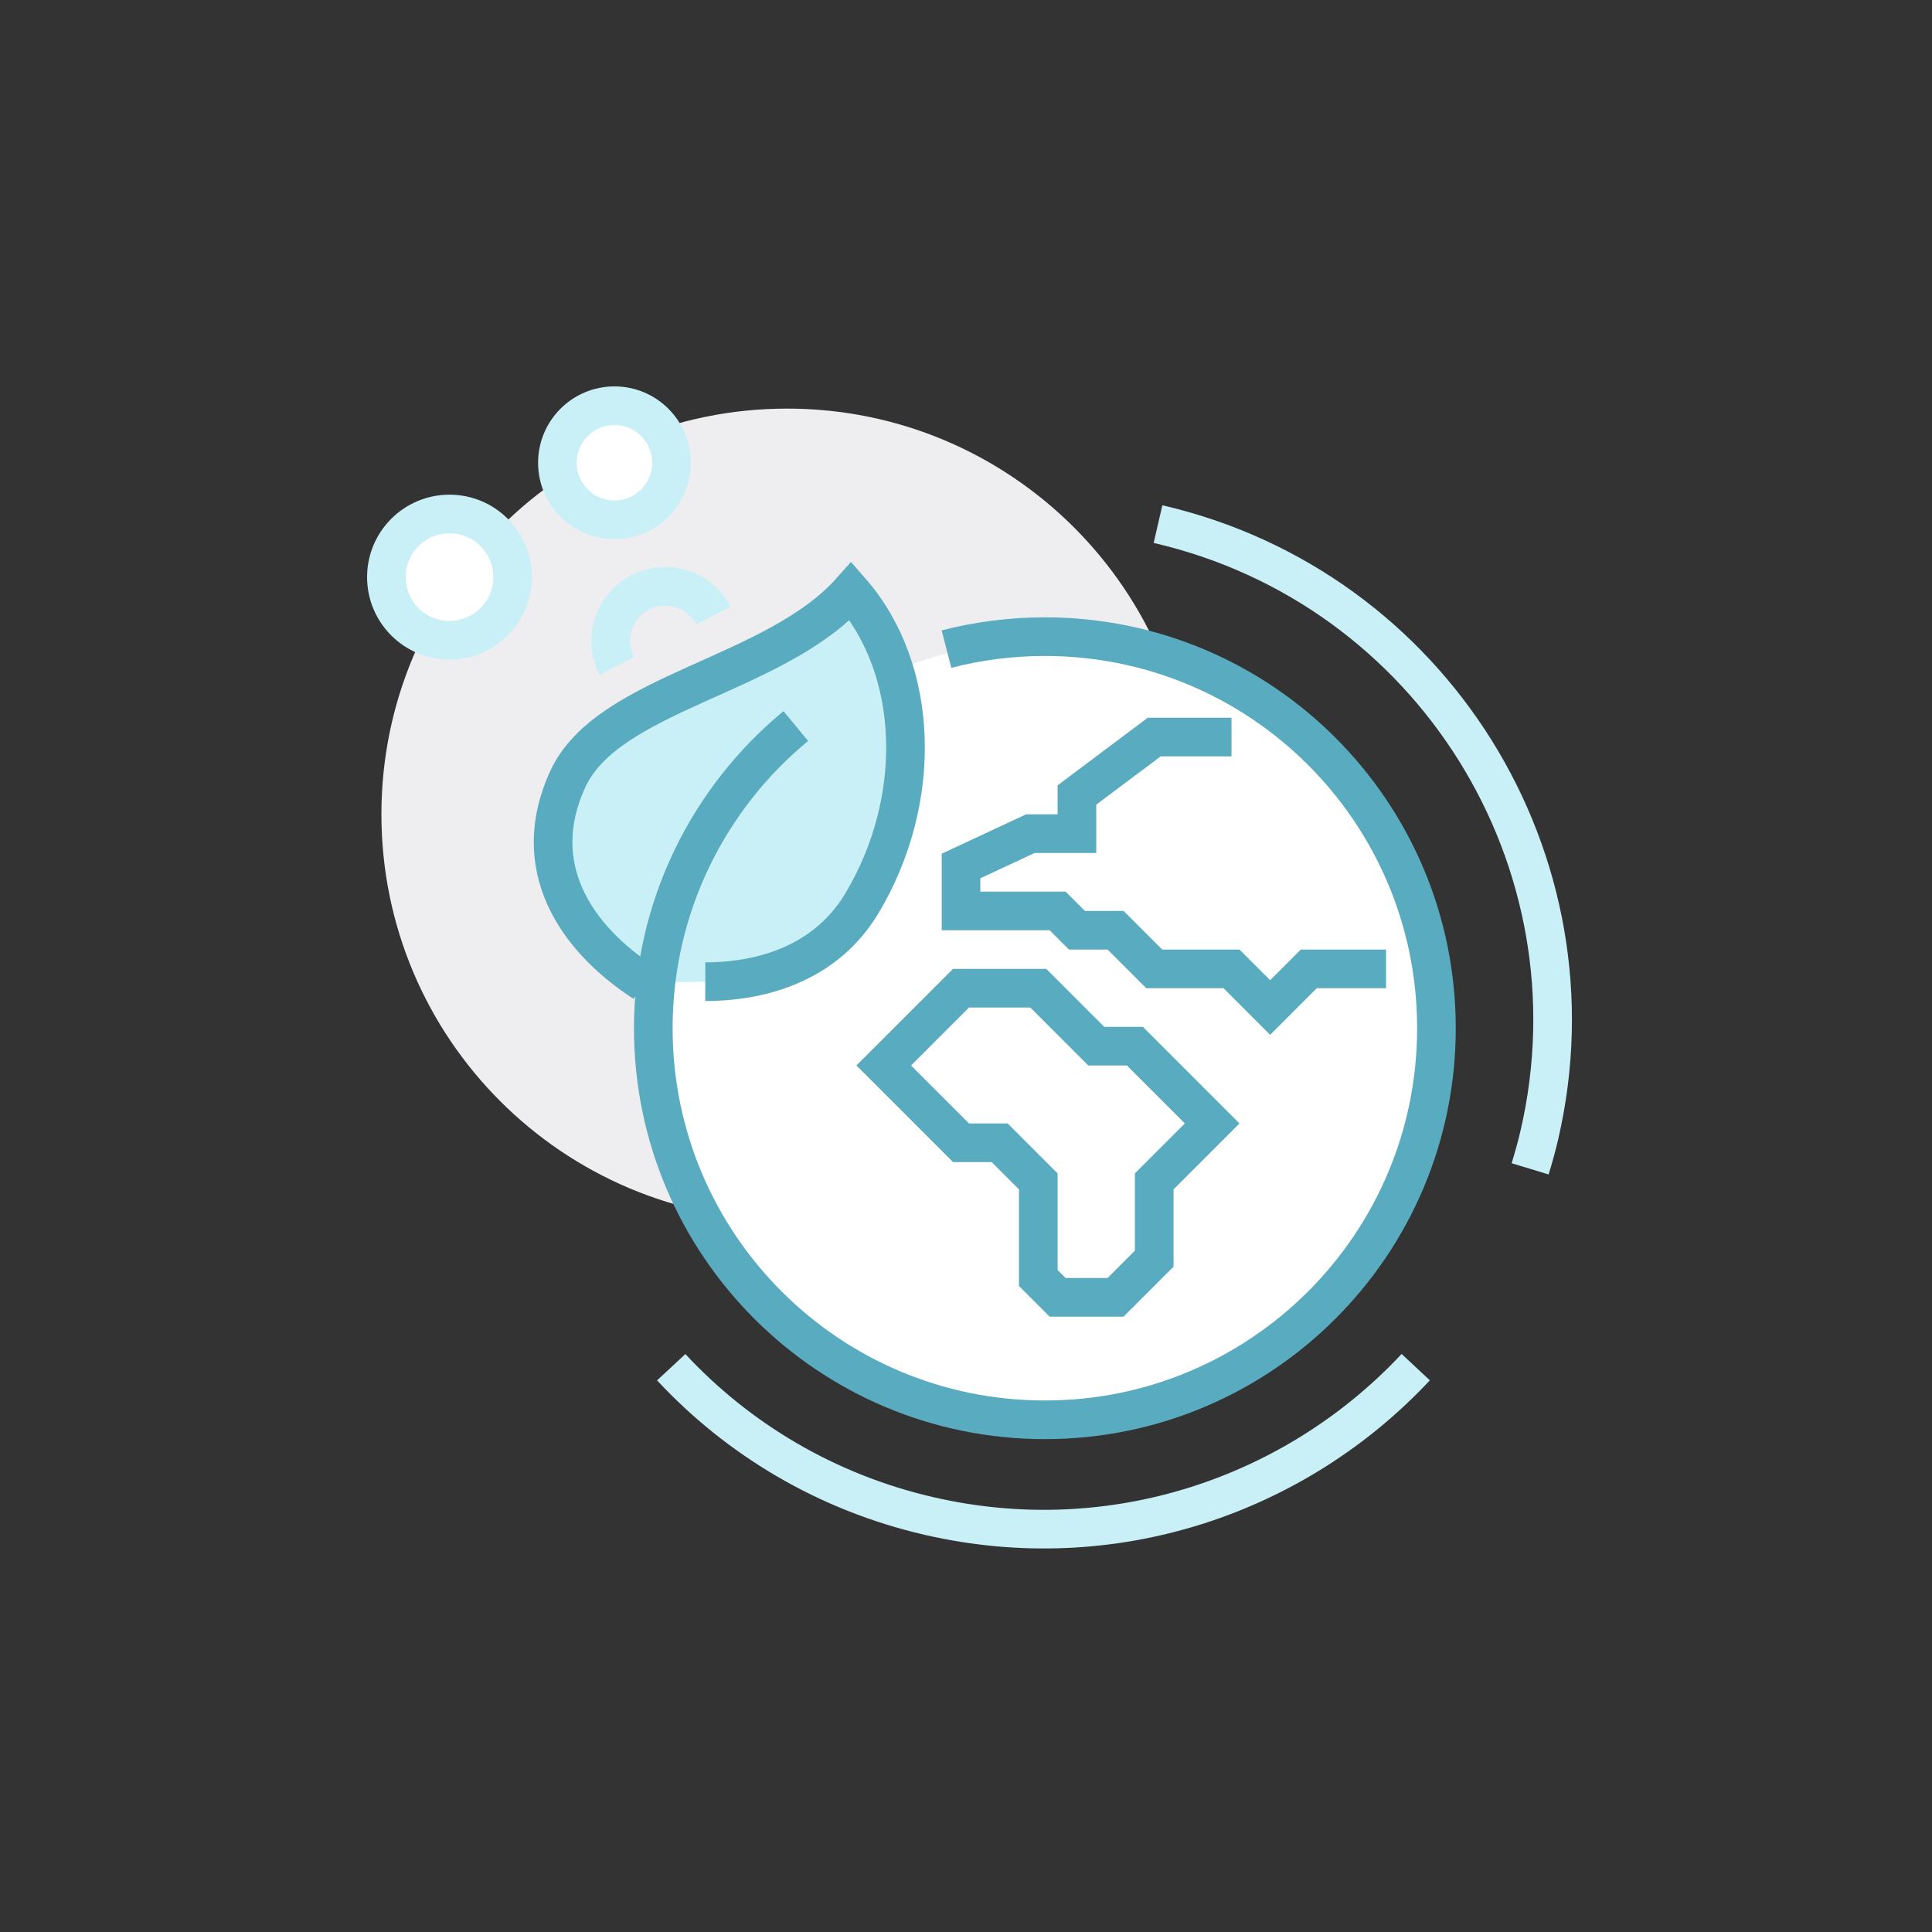
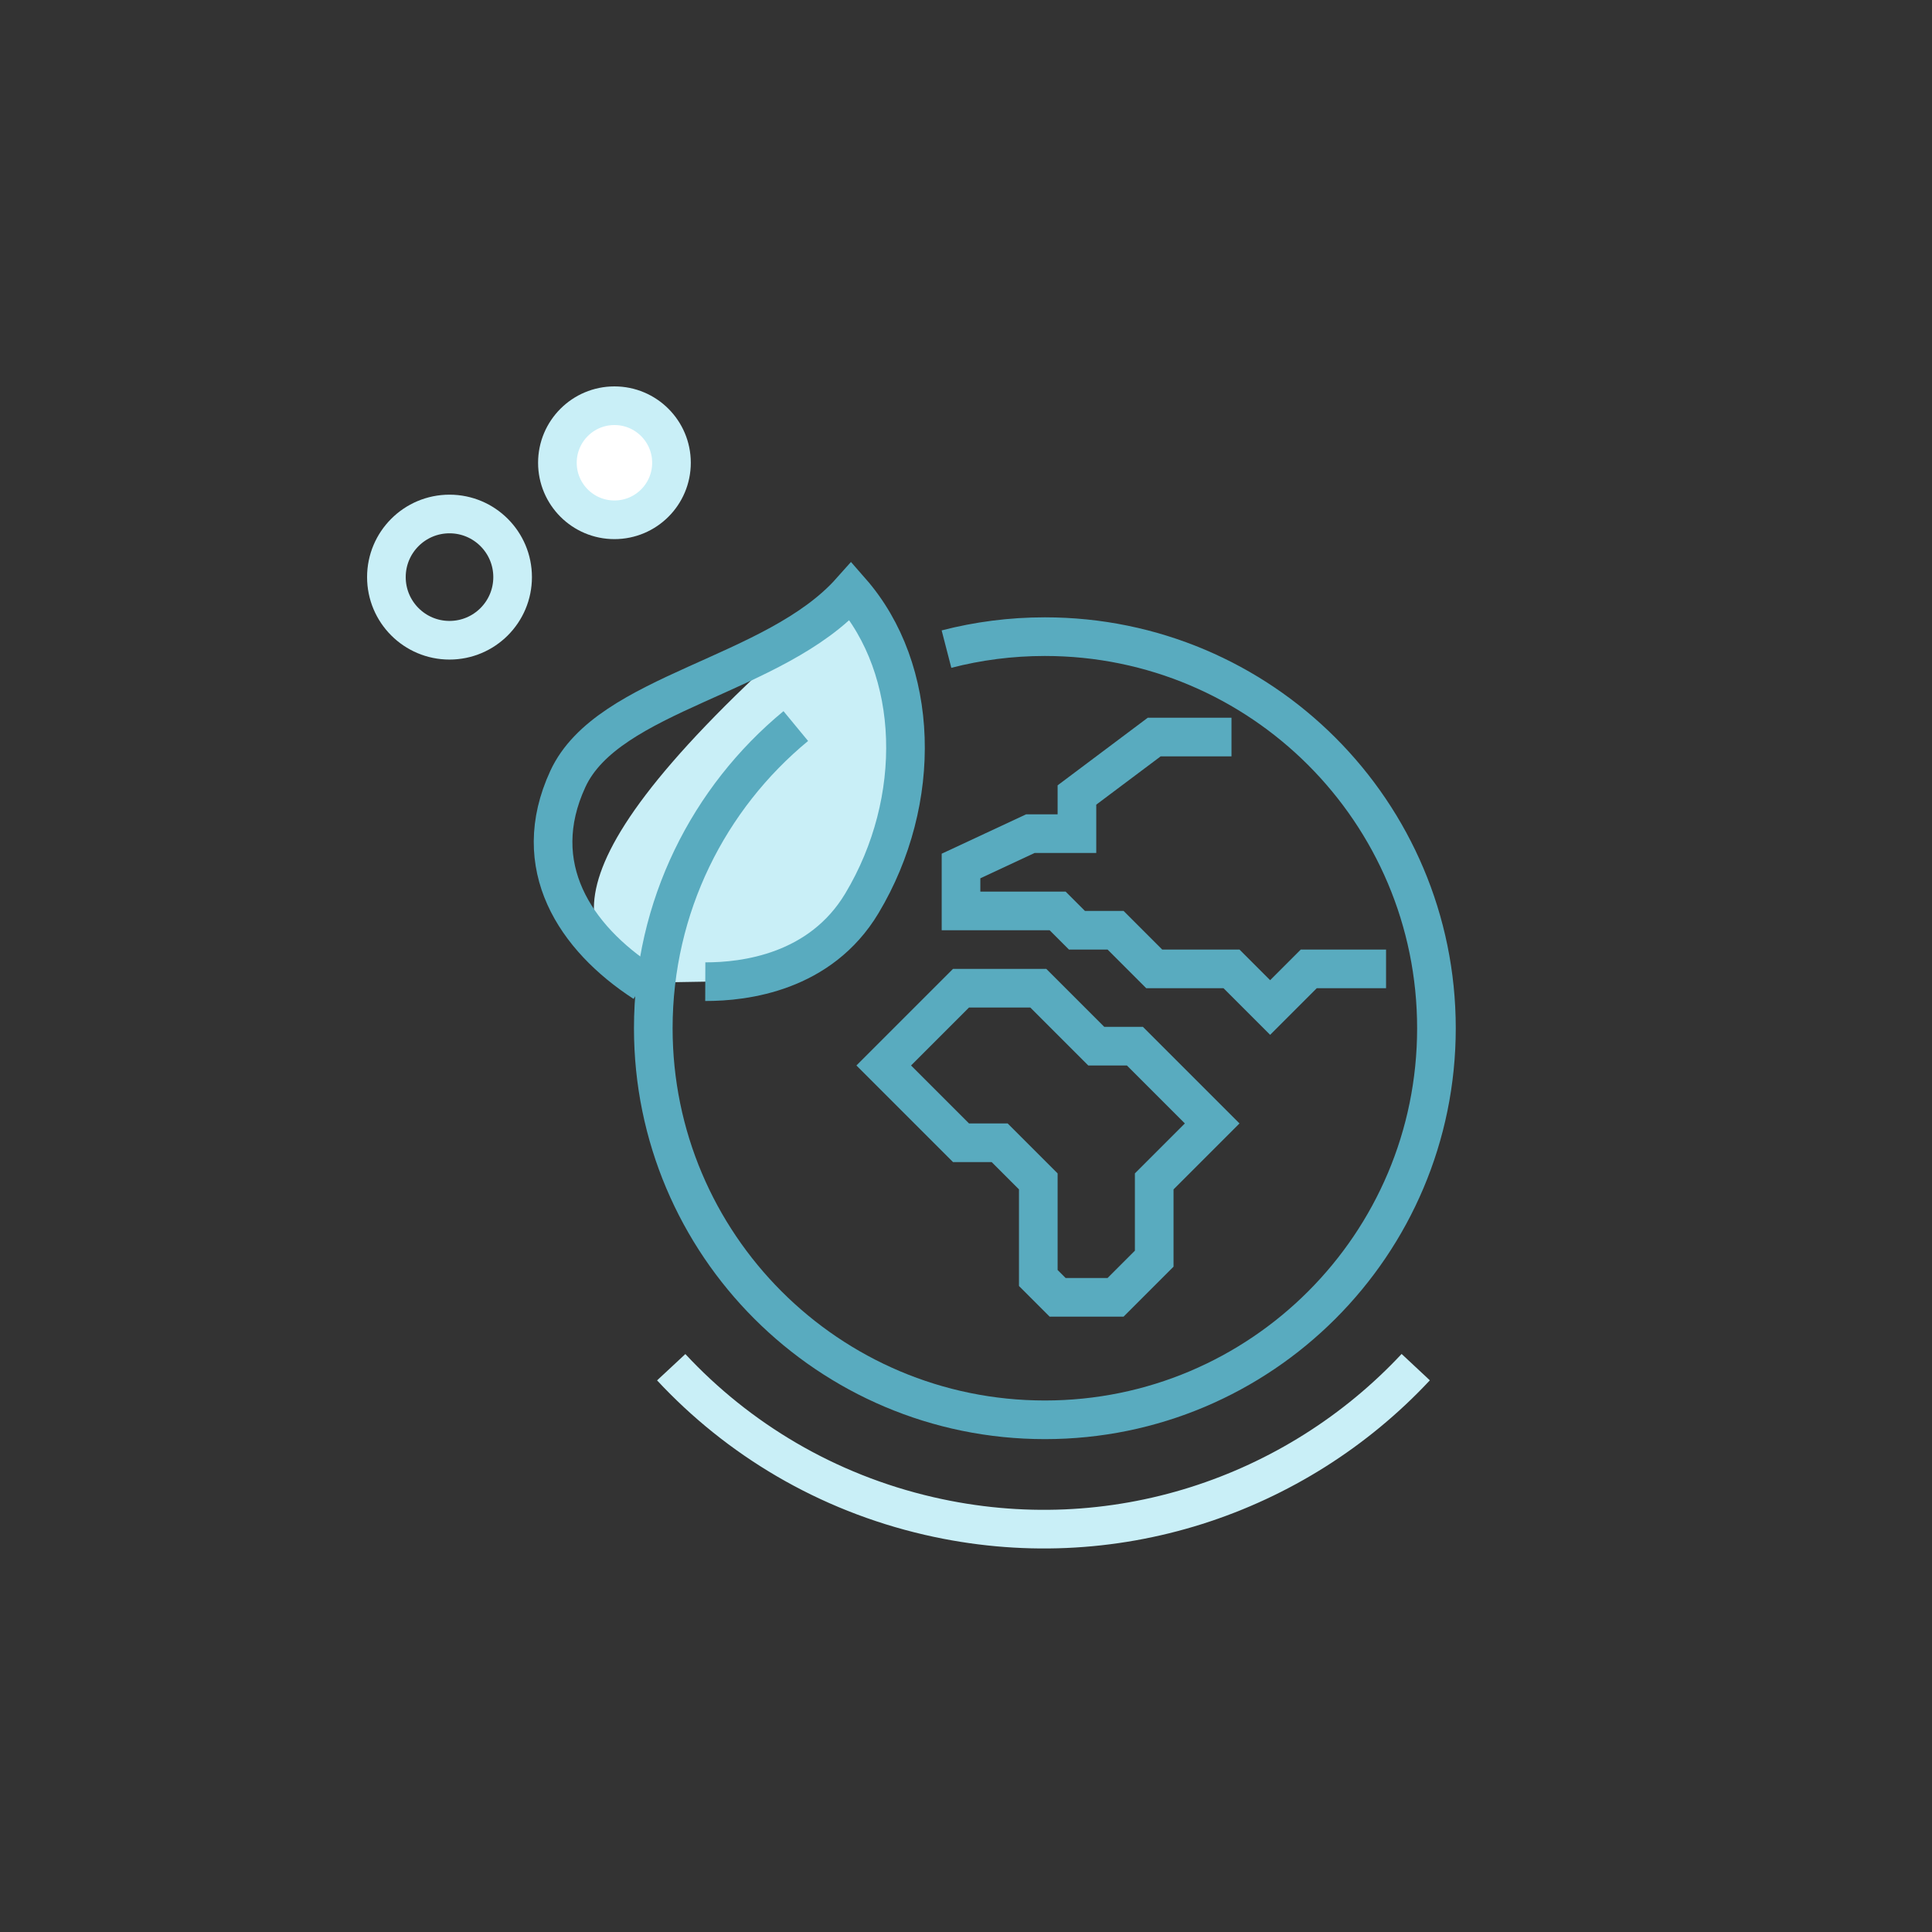
<svg xmlns="http://www.w3.org/2000/svg" width="100px" height="100px" viewBox="0 0 100 100" version="1.1">
  <rect x="0" y="0" width="100" height="100" fill="#333333" stroke="none" />
  <title>IcoDisplay_Ecology-Conservacion</title>
  <desc>Created with Sketch.</desc>
  <g id="IcoDisplay_Ecology-Conservacion" stroke="none" stroke-width="1" fill="none" fill-rule="evenodd">
    <g id="Group" transform="translate(19, 21)">
-       <path d="M40.938,6.128 L40.938,6.128 C55.116,9.401 63.956,23.548 60.682,37.725 C60.543,38.327 60.377,38.916 60.2,39.499" id="Stroke-1" stroke="#C9EFF7" stroke-width="2" />
      <path d="M15.742,49.767 C19.201,53.483 23.767,56.241 29.085,57.468 C38.586,59.662 48.068,56.411 54.278,49.763" id="Stroke-3" stroke="#C9EFF7" stroke-width="2" />
-       <path d="M42.742,21.149 C42.742,32.747 33.34,42.149 21.742,42.149 C10.144,42.149 0.742,32.747 0.742,21.149 C0.742,9.551 10.144,0.149 21.742,0.149 C33.34,0.149 42.742,9.551 42.742,21.149" id="Fill-5" fill="#EEEEF1" />
-       <path d="M55.742,32.149 C55.742,43.195 46.583,52.149 35.285,52.149 C23.988,52.149 14.829,43.195 14.829,32.149 C14.829,21.103 23.988,12.149 35.285,12.149 C46.583,12.149 55.742,21.103 55.742,32.149" id="Fill-7" fill="#FFFFFF" />
-       <path d="M25.04,9.598 C21.102,14.022 12.477,14.81 10.392,19.319 C8.307,23.828 10.77,27.544 14.338,29.864 L17.505,29.811 C19.544,29.818 23.467,29.336 25.613,25.752 C28.802,20.428 28.609,13.668 25.04,9.598" id="Fill-9" fill="#C9EFF7" />
+       <path d="M25.04,9.598 C8.307,23.828 10.77,27.544 14.338,29.864 L17.505,29.811 C19.544,29.818 23.467,29.336 25.613,25.752 C28.802,20.428 28.609,13.668 25.04,9.598" id="Fill-9" fill="#C9EFF7" />
      <path d="M14.338,29.864 C10.77,27.545 8.307,23.829 10.392,19.319 C12.476,14.81 21.102,14.022 25.04,9.598 C28.609,13.669 28.801,20.428 25.613,25.753 C23.466,29.337 19.544,29.818 17.505,29.811" id="Stroke-11" stroke="#59ABBF" stroke-width="2" />
      <path d="M29.99,12.598 C31.617,12.177 33.323,11.953 35.082,11.953 C46.276,11.953 55.35,21.027 55.35,32.221 C55.35,43.414 46.276,52.489 35.082,52.489 C23.888,52.489 14.814,43.414 14.814,32.221 C14.814,25.924 17.685,20.298 22.19,16.581" id="Stroke-13" stroke="#59ABBF" stroke-width="2" />
      <polyline id="Stroke-15" stroke="#59ABBF" stroke-width="2" points="44.742 17.149 40.742 17.149 36.742 20.149 36.742 22.149 34.332 22.149 30.742 23.824 30.742 26.149 35.742 26.149 36.742 27.149 38.742 27.149 40.742 29.149 44.742 29.149 46.742 31.149 48.742 29.149 52.742 29.149" />
      <polygon id="Stroke-17" stroke="#59ABBF" stroke-width="2" points="39.742 33.149 37.742 33.149 34.742 30.149 30.742 30.149 26.742 34.149 30.742 38.149 32.742 38.149 34.742 40.149 34.742 45.149 35.742 46.149 38.742 46.149 40.742 44.149 40.742 40.149 43.742 37.149" />
-       <path d="M12.925,13.47 C12.21,12.091 12.748,10.389 14.129,9.669 C15.508,8.949 17.207,9.484 17.922,10.863" id="Stroke-19" stroke="#C9EFF7" stroke-width="2" />
      <path d="M15.756,2.953 C15.756,4.583 14.434,5.905 12.803,5.905 C11.173,5.905 9.851,4.583 9.851,2.953 C9.851,1.322 11.173,-0 12.803,-0 C14.434,-0 15.756,1.322 15.756,2.953" id="Fill-21" fill="#FFFFFF" />
      <path d="M15.756,2.953 C15.756,4.583 14.434,5.905 12.803,5.905 C11.173,5.905 9.851,4.583 9.851,2.953 C9.851,1.322 11.173,-0 12.803,-0 C14.434,-0 15.756,1.322 15.756,2.953 Z" id="Stroke-23" stroke="#C9EFF7" stroke-width="2" />
-       <path d="M7.533,8.871 C7.533,10.676 6.071,12.139 4.266,12.139 C2.462,12.139 1,10.676 1,8.872 C0.999,7.067 2.462,5.604 4.266,5.604 C6.071,5.604 7.533,7.067 7.533,8.871" id="Fill-25" fill="#FFFFFF" />
      <path d="M7.533,8.871 C7.533,10.676 6.071,12.139 4.266,12.139 C2.462,12.139 1,10.676 1,8.872 C0.999,7.067 2.462,5.604 4.266,5.604 C6.071,5.604 7.533,7.067 7.533,8.871 Z" id="Stroke-27" stroke="#C9EFF7" stroke-width="2" />
    </g>
  </g>
</svg>